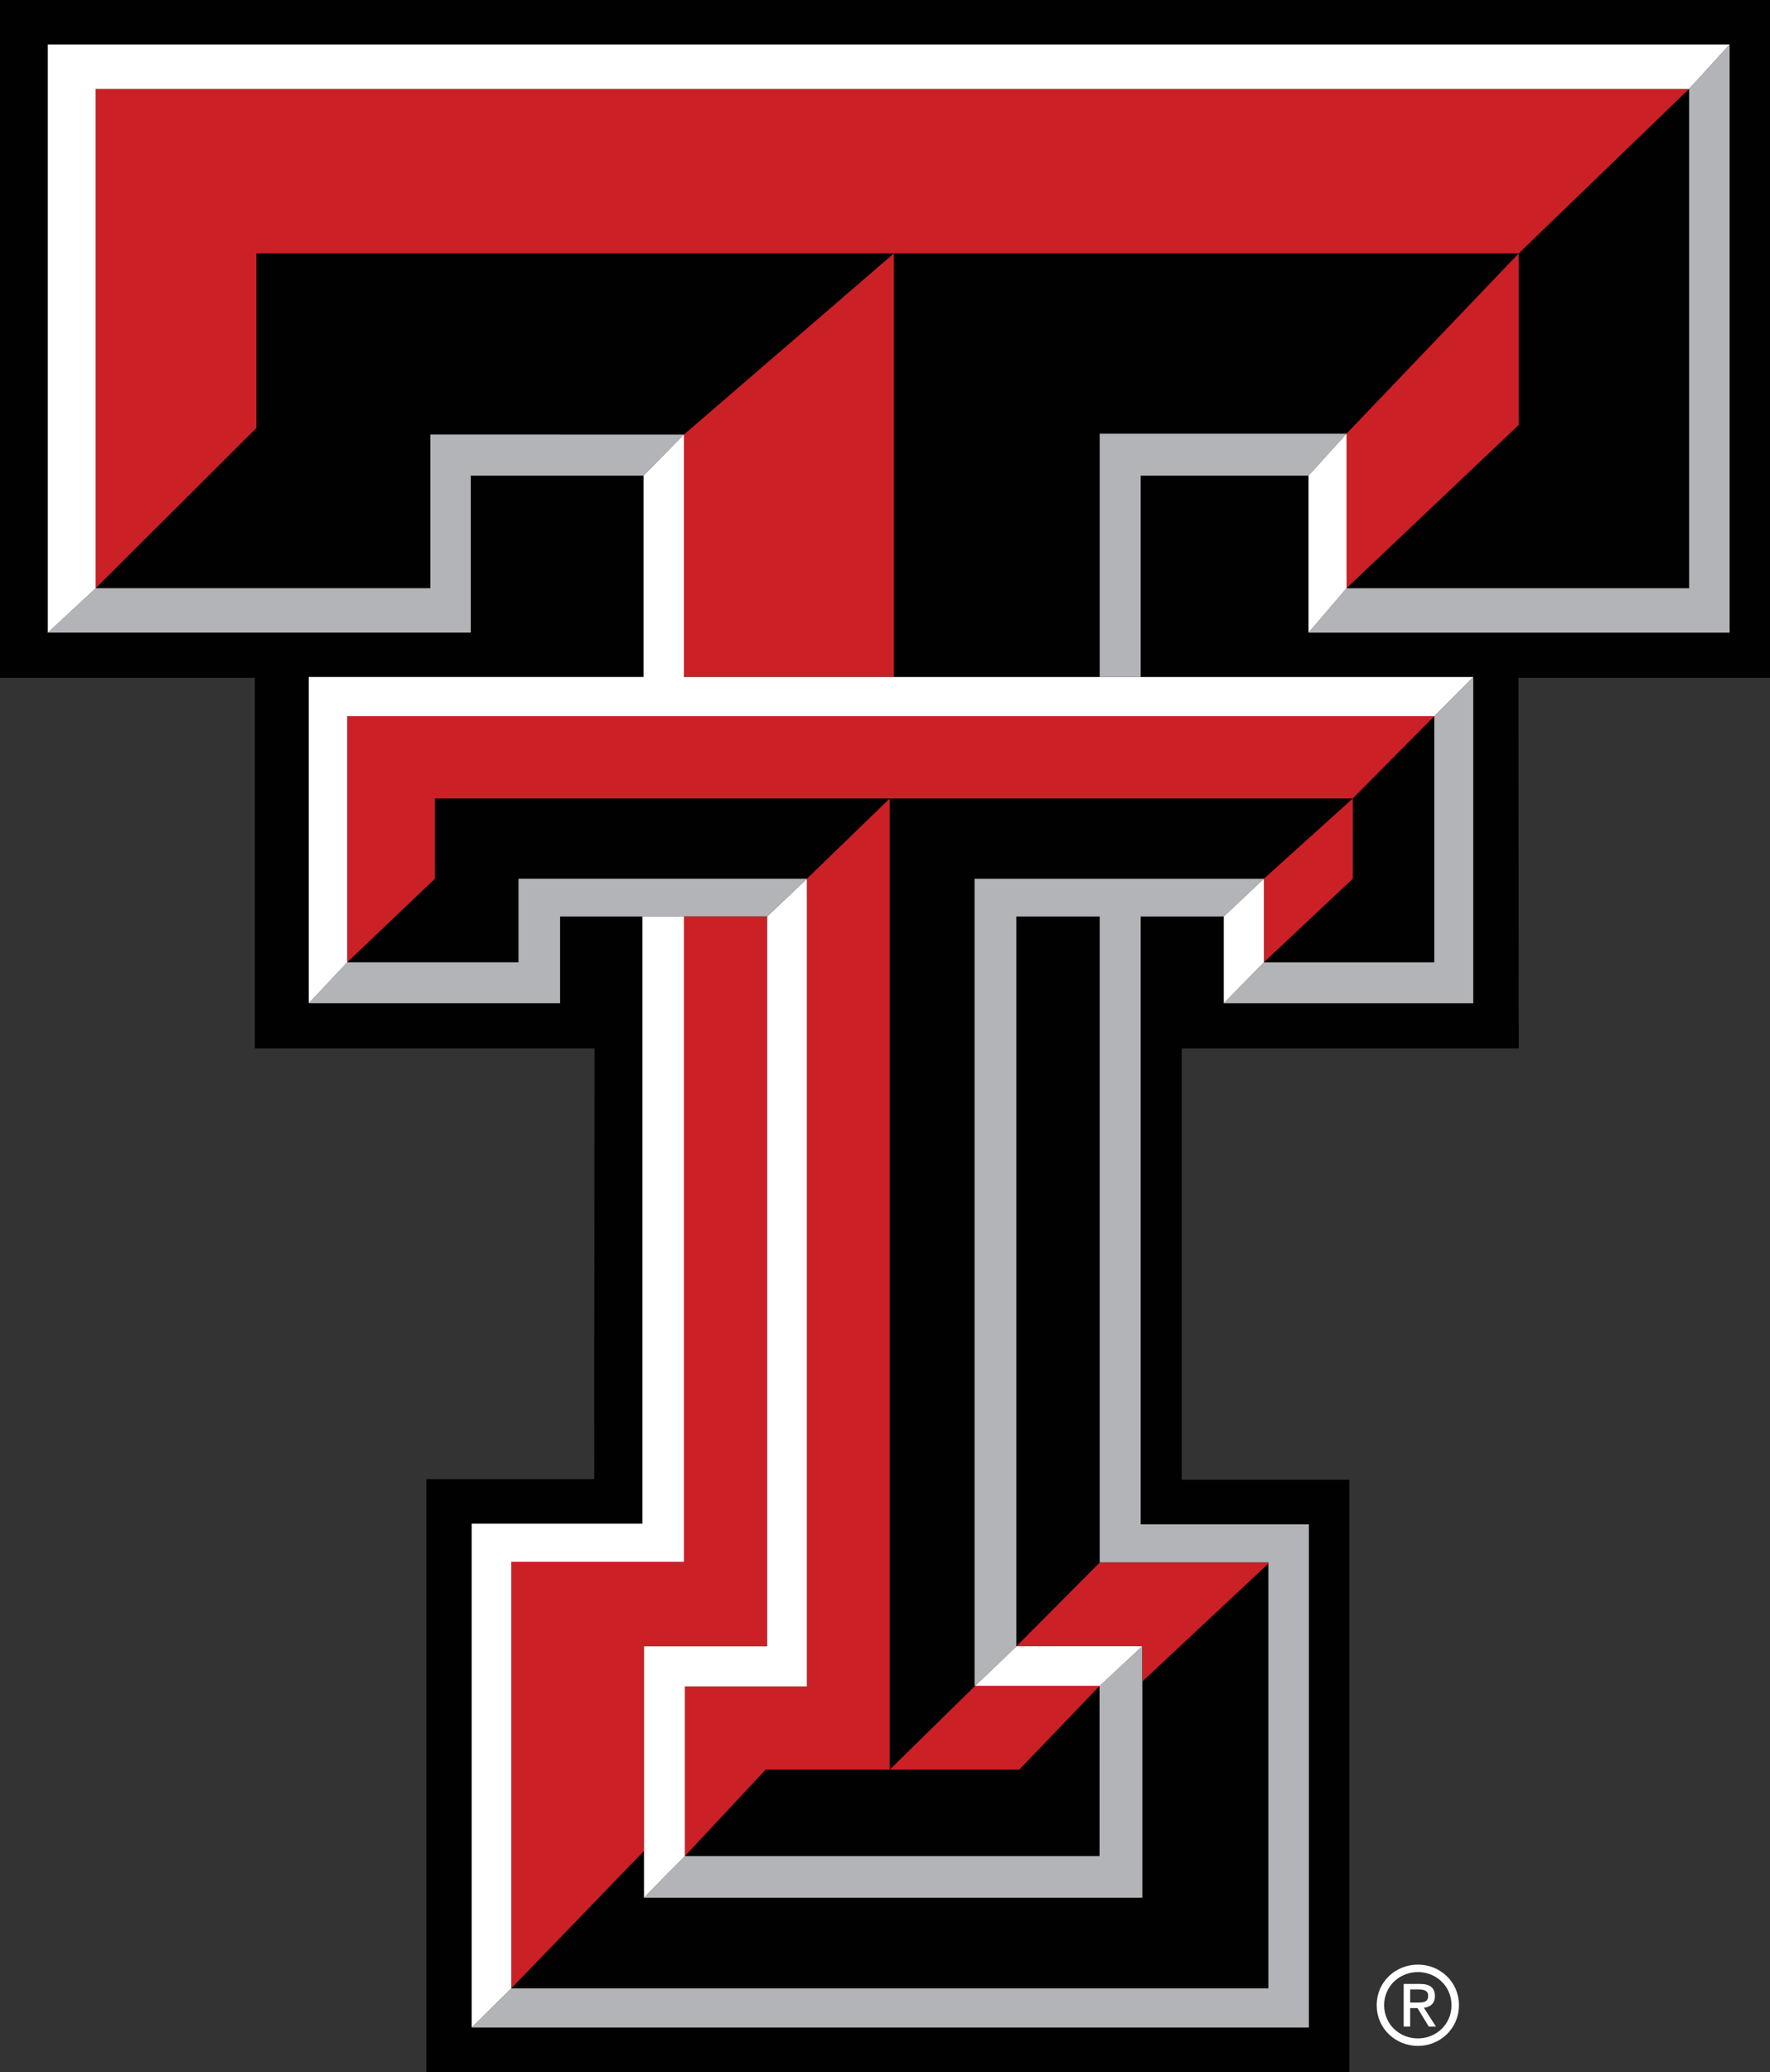
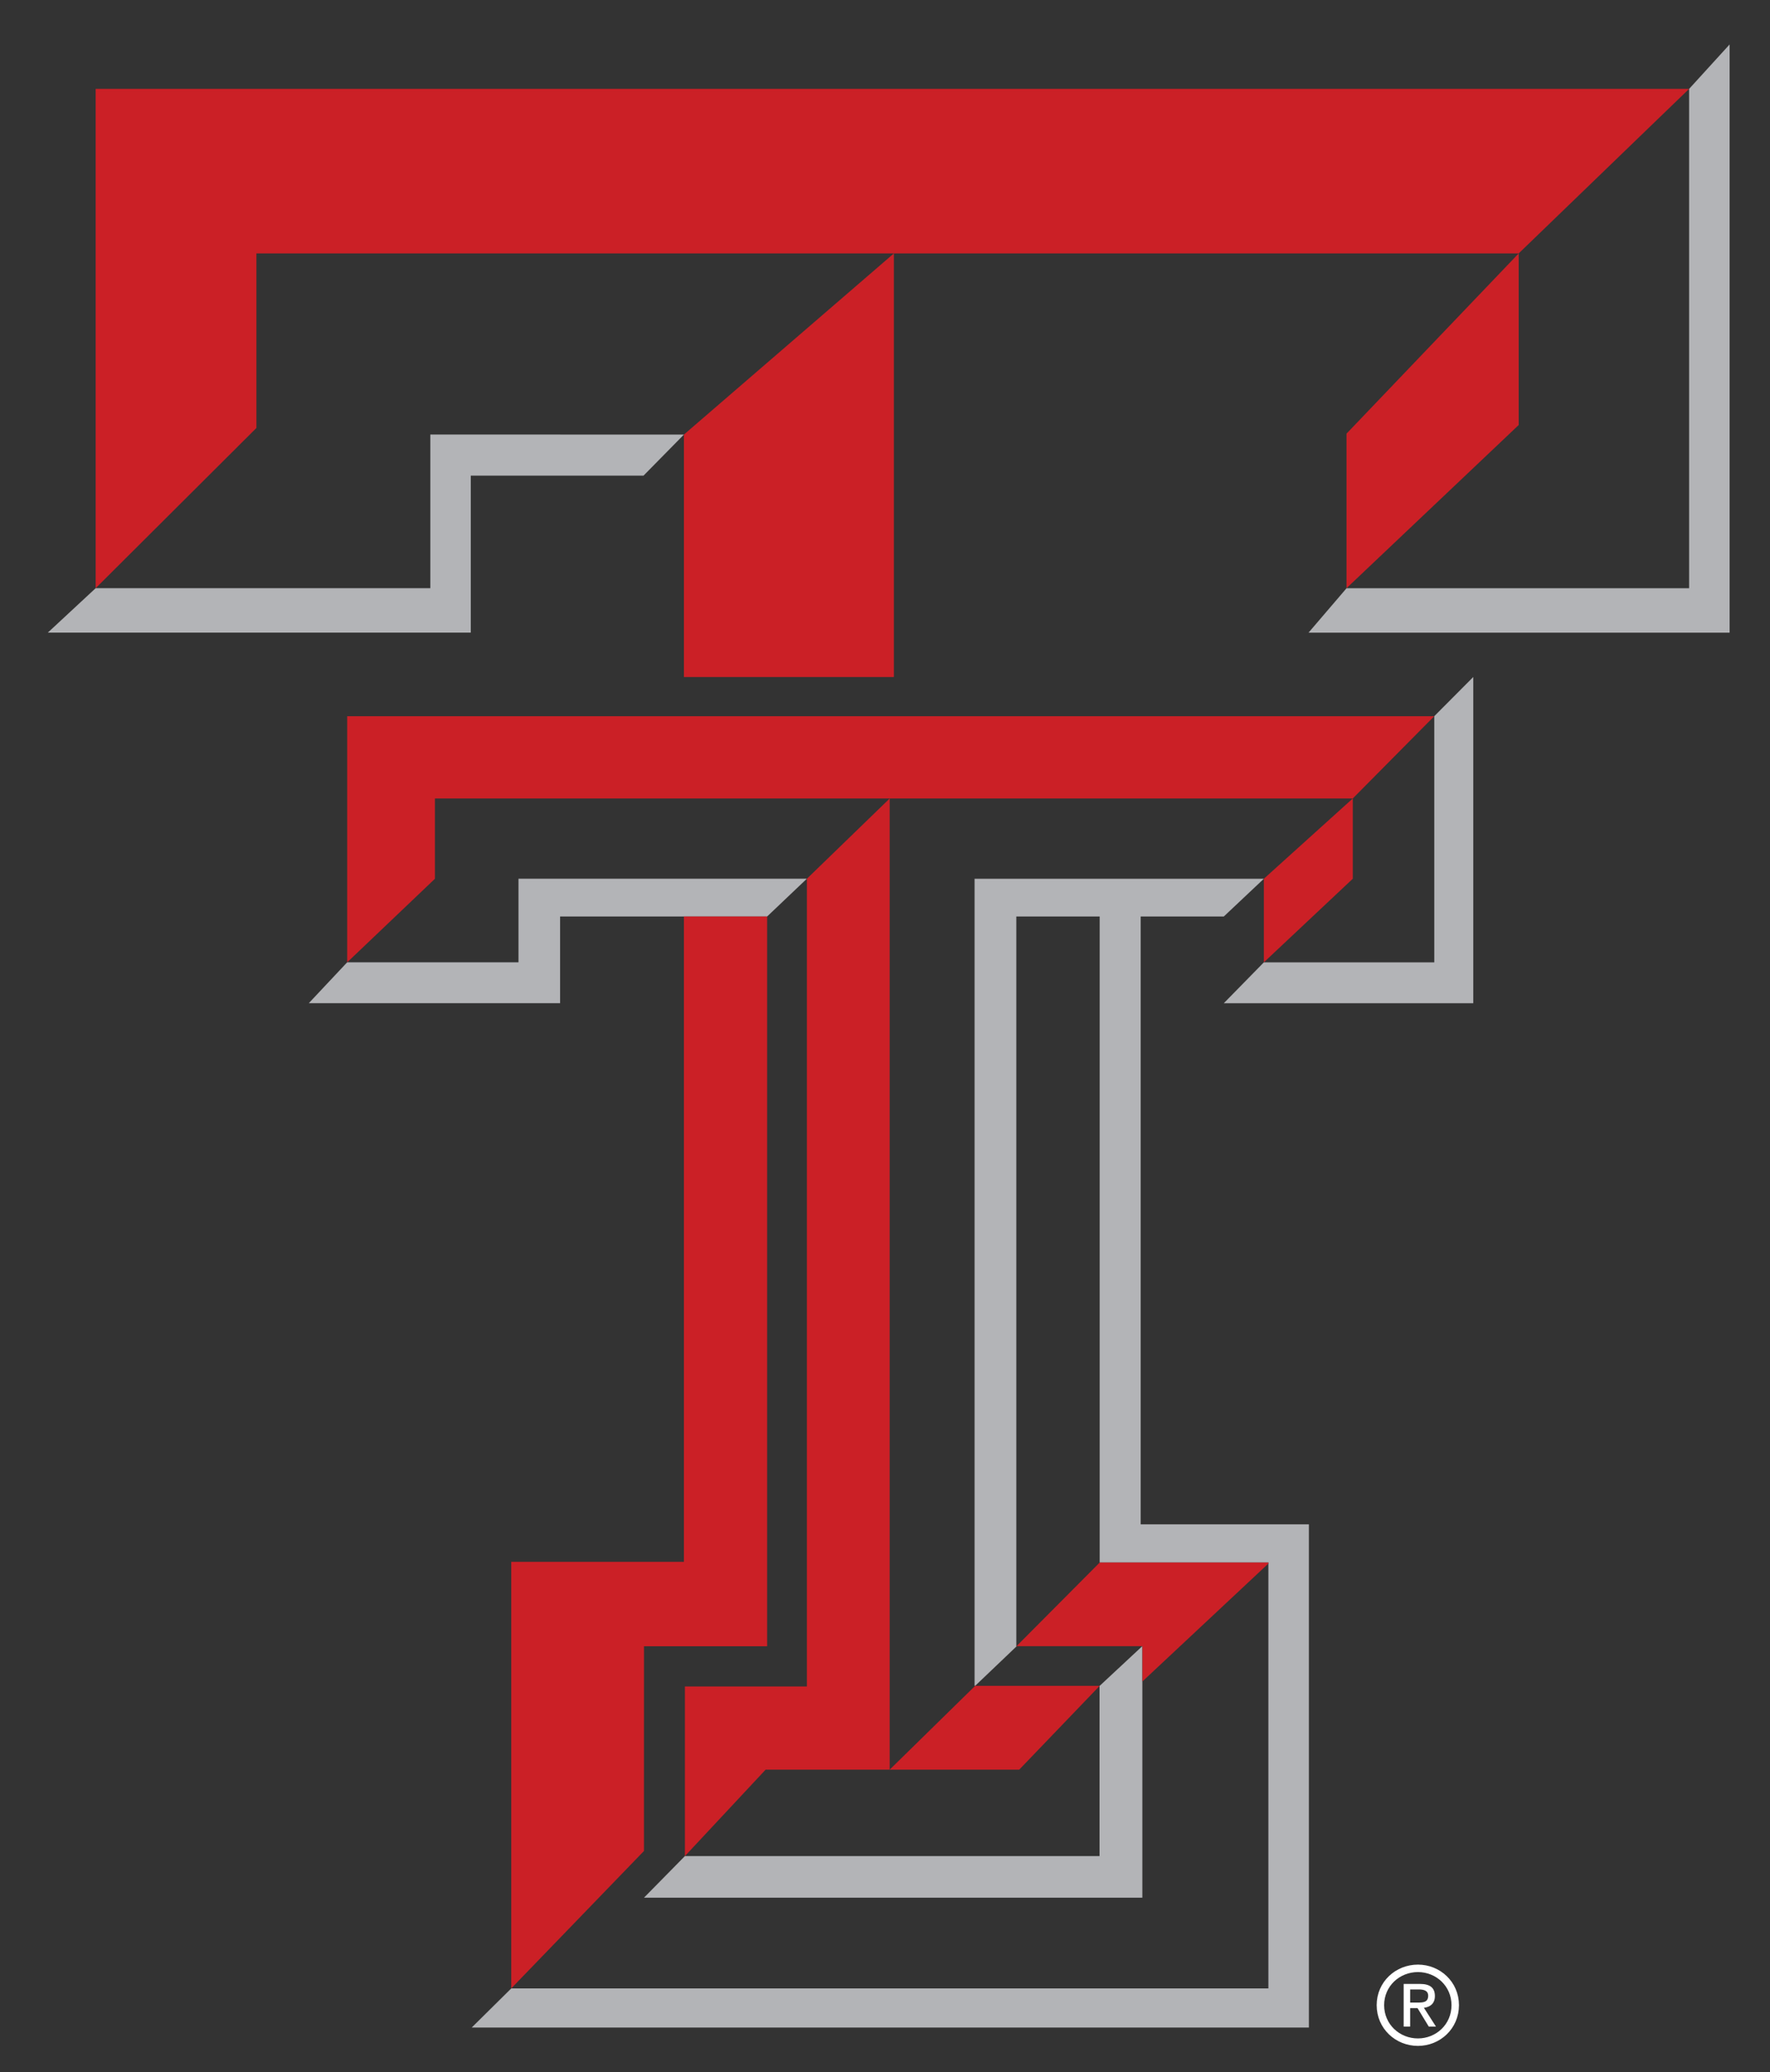
<svg xmlns="http://www.w3.org/2000/svg" version="1.1" id="Layer_1" x="0px" y="0px" width="59.32px" height="69.405px" viewBox="0 0 59.32 69.405" enable-background="new 0 0 59.32 69.405" xml:space="preserve">
  <rect x="0" y="0" width="59.32" height="69.405" fill="#333333" stroke="none" />
-   <polygon fill="#010101" points="59.32,22.705 50.889,22.705 50.9,35.119 39.604,35.119 39.604,49.567 45.221,49.567 45.221,69.405   14.289,69.405 14.289,49.548 19.914,49.548 19.925,35.118 8.54,35.118 8.54,22.705 0,22.705 0,0 59.32,0 " />
  <path fill="none" stroke="#FFFFFF" stroke-width="0.25" stroke-miterlimit="10" d="M47.521,68.405c0.674,0,1.25-0.522,1.25-1.239  c0-0.712-0.576-1.234-1.25-1.234c-0.681,0-1.258,0.522-1.258,1.234C46.264,67.883,46.841,68.405,47.521,68.405z" />
  <path fill="#FFFFFF" d="M47.721,67.254c0.207-0.025,0.368-0.138,0.368-0.394c0-0.28-0.167-0.406-0.503-0.406h-0.543v1.429h0.217  v-0.619h0.247l0.377,0.619h0.241L47.721,67.254z M47.26,67.079v-0.44h0.295c0.148,0,0.309,0.033,0.309,0.209  c0,0.22-0.162,0.231-0.346,0.231H47.26z" />
  <polygon fill="#B3B4B7" points="25.71,30.699 27.041,29.434 17.377,29.434 17.377,32.234 11.635,32.234 10.348,33.604   18.771,33.604 18.771,30.699 21.529,30.699 22.921,30.699 " />
  <polygon fill="#B3B4B7" points="22.921,14.557 21.567,15.932 15.778,15.932 15.778,21.191 1.602,21.191 3.206,19.702 14.422,19.702   14.422,14.554 " />
  <polygon fill="#B3B4B7" points="56.609,2.978 57.966,1.489 57.966,21.192 43.854,21.192 45.129,19.703 56.609,19.703 " />
-   <polygon fill="#B3B4B7" points="45.129,14.526 43.854,15.933 38.229,15.933 38.229,22.677 36.855,22.677 36.855,14.526 " />
  <polygon fill="#B3B4B7" points="36.85,56.474 36.85,56.469 36.855,56.469 38.279,55.144 38.285,55.144 38.285,63.565 21.583,63.565   22.954,62.172 36.85,62.172 36.85,56.474 " />
  <polygon fill="#B3B4B7" points="42.357,29.435 41.014,30.7 38.229,30.7 38.229,51.06 43.866,51.06 43.866,67.916 15.808,67.916   17.135,66.604 42.509,66.604 42.509,52.372 42.509,52.338 36.855,52.338 36.855,30.699 34.061,30.699 34.061,55.144 34.072,55.144   32.684,56.467 32.662,56.467 32.662,29.435 " />
  <polygon fill="#B3B4B7" points="48.068,23.99 49.375,22.677 49.375,33.605 41.014,33.605 42.357,32.235 48.068,32.235 48.068,23.99   " />
  <path id="Red" fill="#CB2026" d="M14.576,29.436l-2.94,2.799V23.99h36.432l-2.731,2.756H29.816h-15.24V29.436z M36.85,56.474v-0.005  h-4.168l-2.865,2.808h4.341L36.85,56.474z M45.337,26.746l-2.979,2.688v2.8l2.979-2.799V26.746z M8.593,8.488h21.365h0.022h20.918  l5.711-5.511H3.206v16.726l5.388-5.368V8.488H8.593z M50.898,8.488l-5.771,6.038v5.177l5.771-5.467V8.488z M22.921,14.557v8.12  h7.037V8.488L22.921,14.557z M34.078,55.14h4.207l-0.001,0.002h0.003v1.181l4.222-3.95v-0.034h-5.653l-2.795,2.808h0.012  L34.078,55.14z M22.954,56.49v5.683l2.705-2.896h4.158V26.747l-2.775,2.688V56.49H22.954z M21.583,55.144h4.127V30.699h-2.789  v21.616h-5.787v14.289l4.448-4.603L21.583,55.144L21.583,55.144z" />
-   <path id="White" fill="#FFFFFF" d="M45.129,19.703l-1.275,1.489v-5.259l1.275-1.407V19.703z M1.602,21.192l1.604-1.489V2.978h53.403  l1.357-1.489H1.602V21.192z M29.958,22.677h-7.037v-8.12l-1.354,1.375v6.744H10.349v10.928l1.287-1.37V23.99h36.432l1.307-1.313  H38.229h-1.373H29.958z M17.135,52.315h5.787V30.699H21.53v20.339h-5.722v16.877l1.327-1.312V52.315z M42.357,29.435L41.014,30.7  v2.905l1.344-1.37V29.435z M36.85,56.469h0.006l1.424-1.325l0.004-0.002l0.001-0.002h-4.207l-0.007,0.004l0,0l-1.387,1.323  l-0.002,0.002H36.85z M21.583,55.144v6.858v1.562l1.371-1.393V56.49h4.088V29.435L25.711,30.7v24.445h-4.128V55.144z" />
</svg>